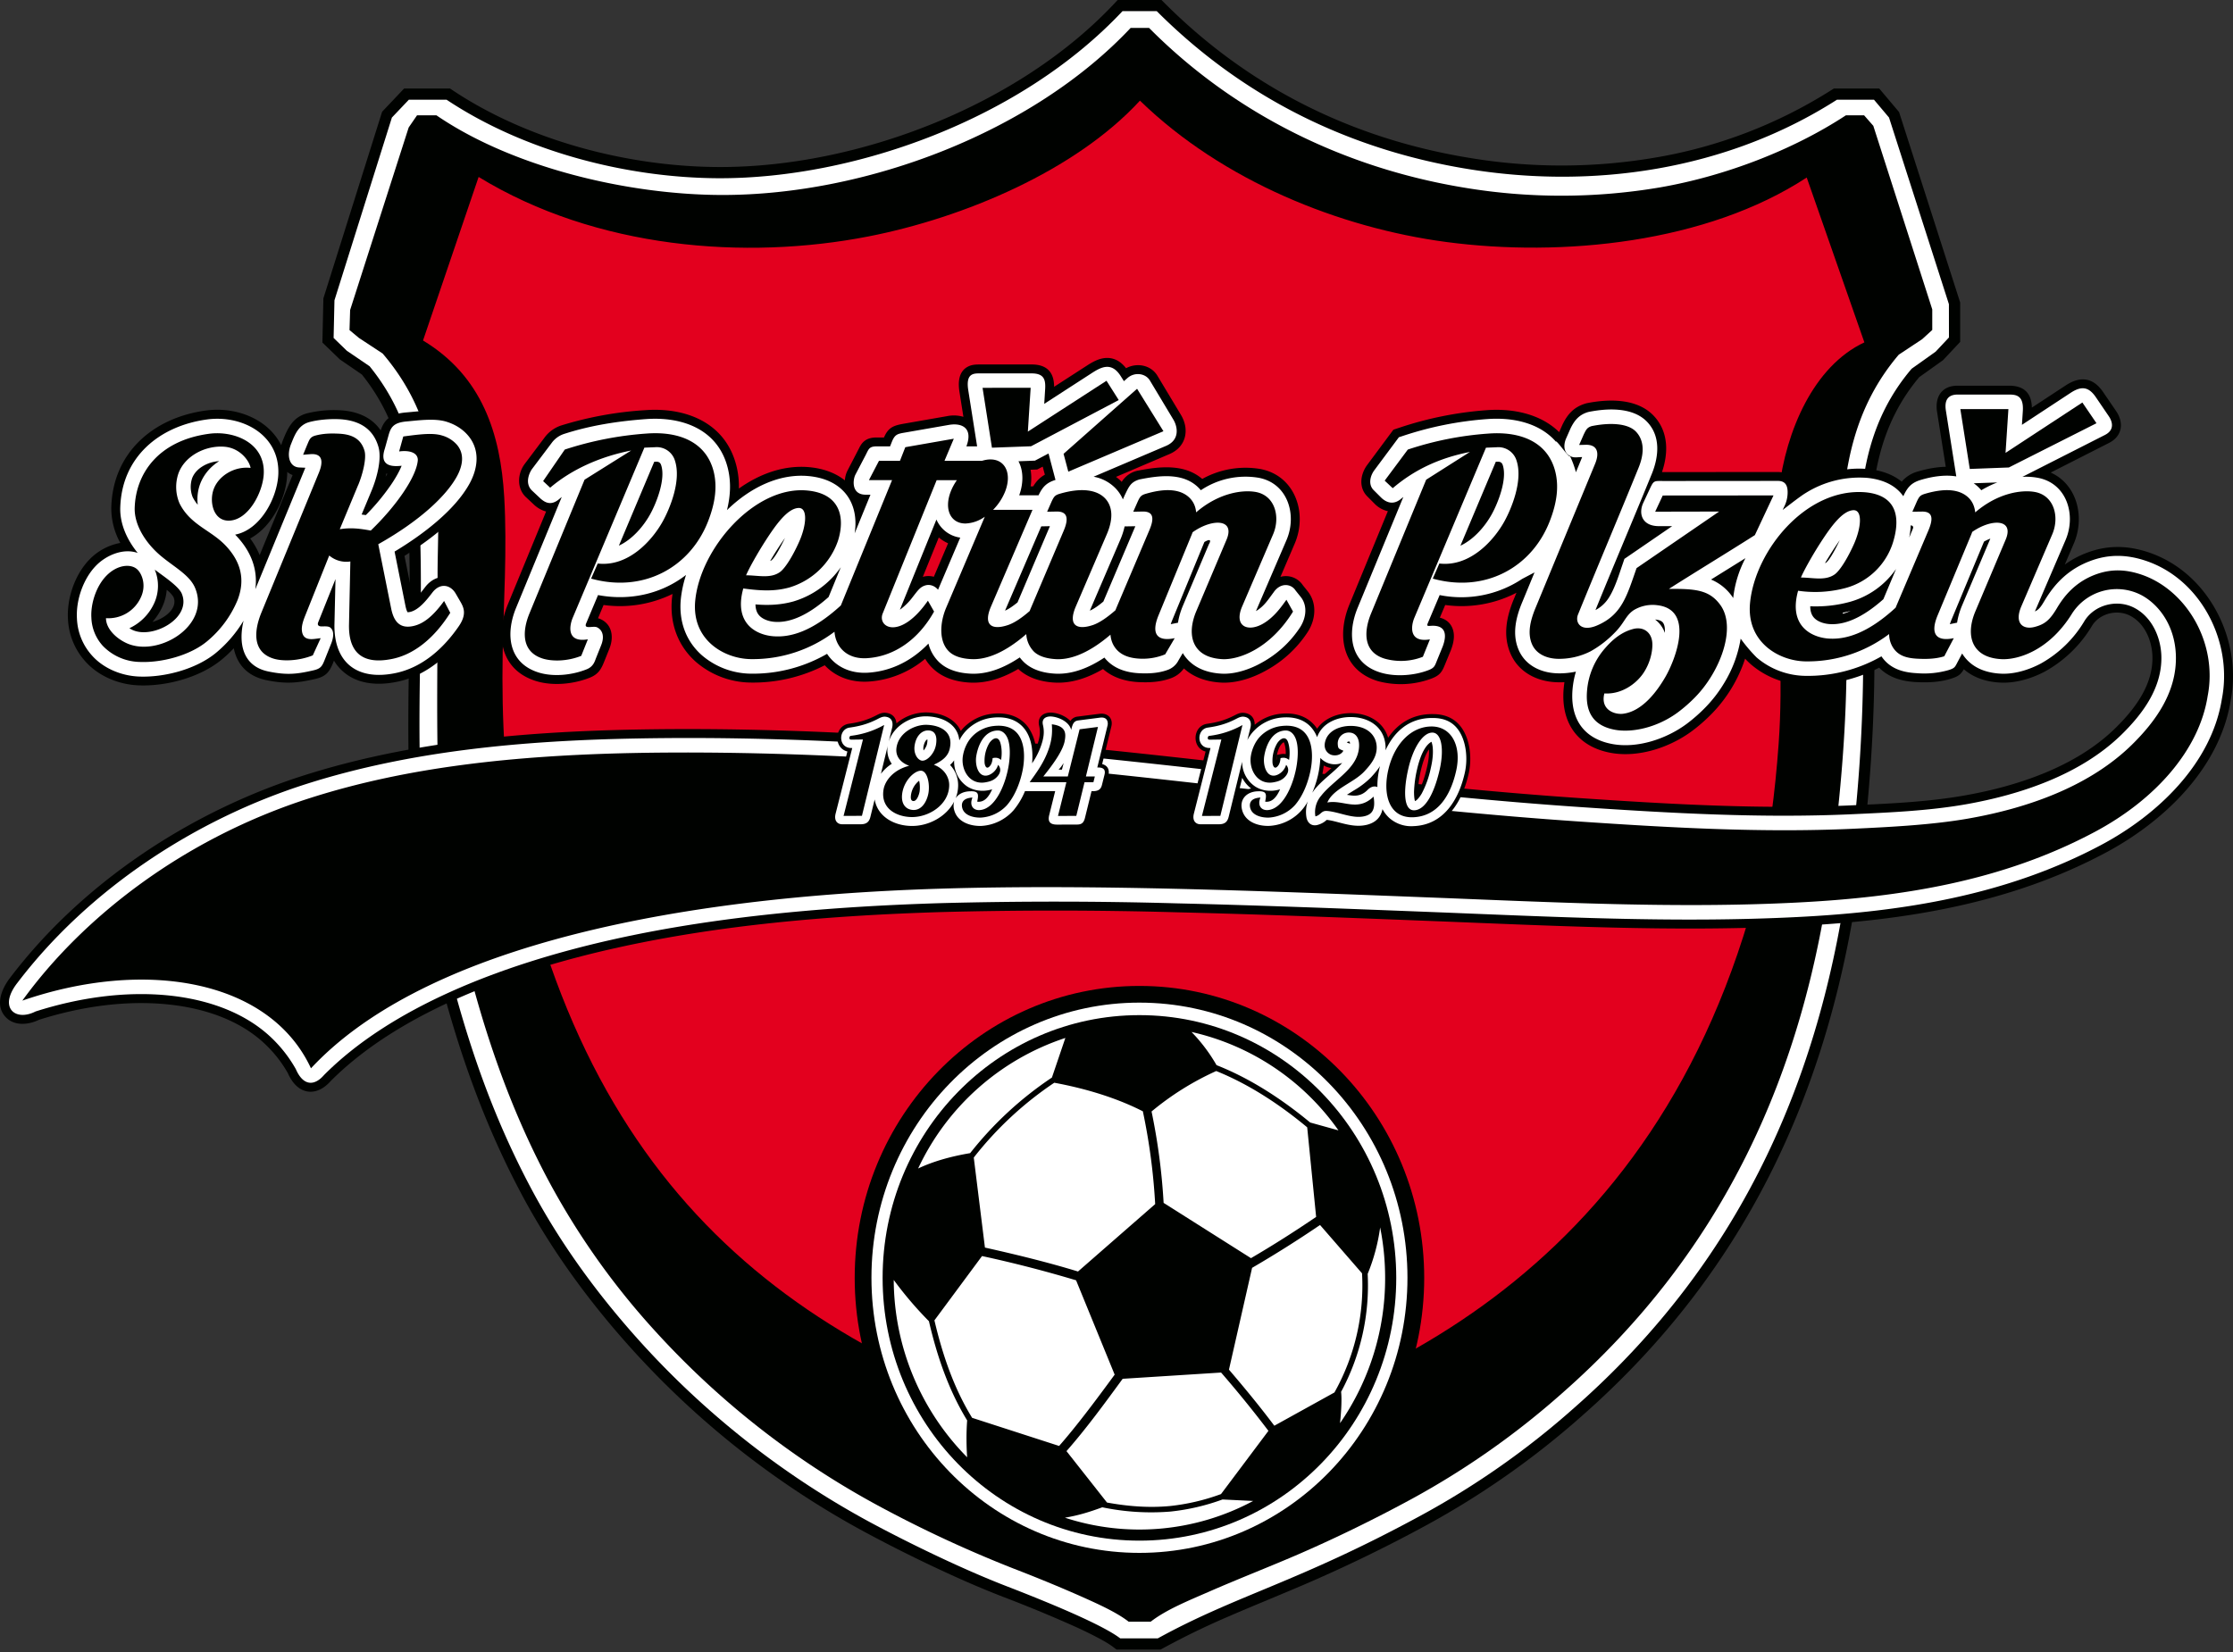
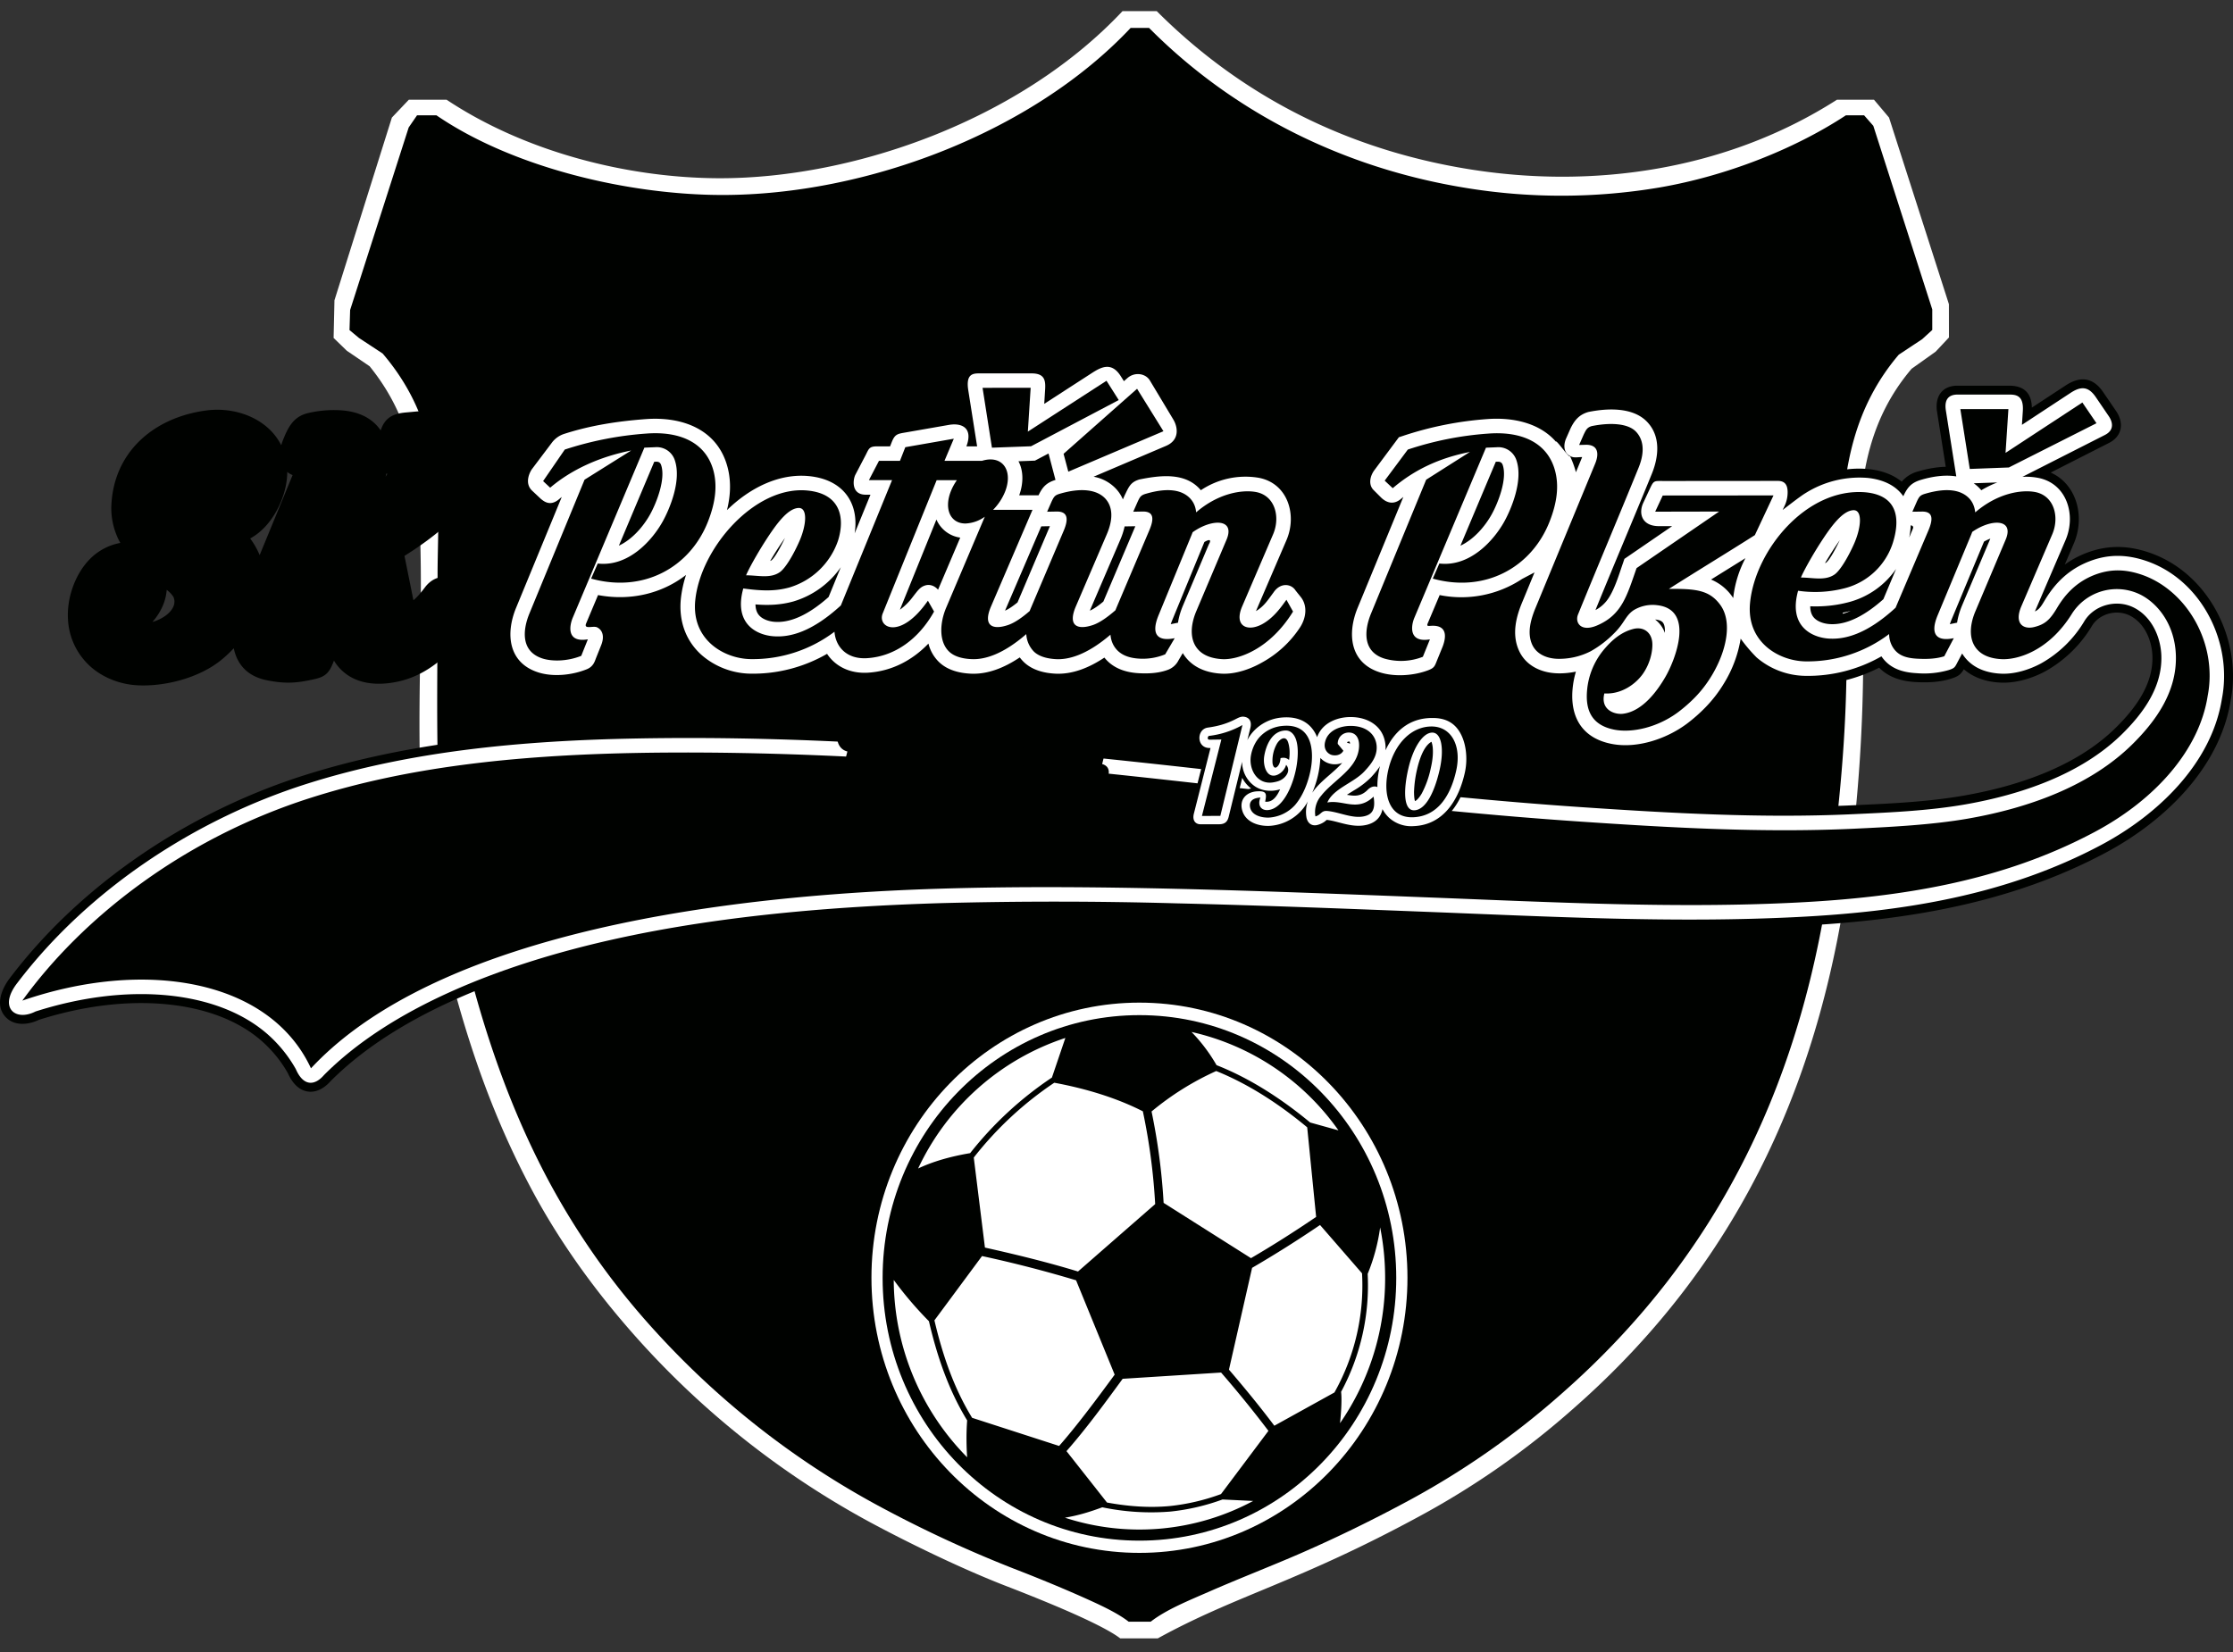
<svg xmlns="http://www.w3.org/2000/svg" width="500" height="370" fill="none">
  <rect width="100%" height="100%" fill="#333333" stroke="none" />
-   <path fill="#000200" fill-rule="evenodd" d="M429.76 84.45c-8.65 10.3-10.68 22.08-11 35.12-.12 4.88.08 9.74.36 14.6.24 4.07.57 8.2.59 12.28.05 16-1.09 32.03-3.15 47.9-6.3 48.57-25.03 89.98-62.41 122.83a188.18 188.18 0 0 1-34.9 24.5 330.1 330.1 0 0 1-25.43 12.44c-6.43 2.8-12.95 5.4-19.38 8.2a170.76 170.76 0 0 0-14 6.83l-.56.3H250l-.67-.51c-1-.77-2.21-1.45-3.32-2.04a93.38 93.38 0 0 0-5.52-2.69 304.39 304.39 0 0 0-15.99-6.6 220 220 0 0 1-12.43-5.3 322.9 322.9 0 0 1-18.54-9.24A195.68 195.68 0 0 1 142 302.73c-9.77-10.74-18.45-22.53-25.27-35.37-8.97-16.86-14.92-34.42-19.42-52.94a203.14 203.14 0 0 1-5.77-42.25c-.49-19.84.89-39.71-.3-59.53-.66-10.87-3.34-20.17-10.2-28.75L76.1 80.5l-3.91-3.78.22-9.89 13.15-41.8 4.93-5.21h10.27l.63.42c17.04 11.34 39.5 17.15 59.84 17.17 31 .02 66.87-13.8 88.3-36.63l.74-.79h9.8l.73.73c18.86 18.88 42.03 30.37 68.29 34.65a125.16 125.16 0 0 0 41.58-.08A106.79 106.79 0 0 0 410 20.22l.62-.39h10.17l4.44 5.27 13.68 42.65v8.82l-3.82 4.08-5.32 3.8Z" clip-rule="evenodd" />
  <path fill="#fff" fill-rule="evenodd" d="M91.55 22.33h8.44c17.6 11.71 40.6 17.57 61.23 17.59 30.14.01 67.28-13.09 90.12-37.42h7.68c21.67 21.68 46.64 31.6 69.65 35.35 27.77 4.54 57.78.4 82.66-15.52h8.28l3.37 4 13.41 41.8.01 7.45-2.98 3.18-5.38 3.83c-9.44 11.1-11.47 23.78-11.79 36.92-.25 10.46.93 20.05.95 26.95a360.11 360.11 0 0 1-3.12 47.57c-5.87 45.2-22.92 87.29-61.58 121.27a182.96 182.96 0 0 1-34.46 24.19c-27.58 14.98-41 17.67-58.8 27.46h-8.4c-3.4-2.62-12.96-6.85-25.44-11.68-10.25-3.96-22.43-9.94-30.7-14.4a193.37 193.37 0 0 1-50.85-39.82c-9.33-10.26-18.02-21.88-24.92-34.86-7.77-14.63-13.97-30.87-19.19-52.36a204.33 204.33 0 0 1-5.7-41.73c-.5-20.38.9-39.65-.3-59.6-.7-11.46-3.58-21.33-10.98-30.47l-5.1-3.47-2.96-2.87.19-8.43 12.86-40.93 3.8-4Z" clip-rule="evenodd" />
  <path fill="#000200" fill-rule="evenodd" d="m93.38 25.83-1.87 2.72L78.4 69.43l-.14 4.5 2.1 1.75 5.32 3.5c8.4 9.84 11.56 20.53 12.3 33.06.34 5.6-.02 11.2 0 16.8.08 14.32-.28 28.64.07 42.96.34 13.55 2.64 27.66 5.83 40.83 4.37 17.96 10.13 35.01 18.82 51.37a166.69 166.69 0 0 0 24.06 33.99 188.91 188.91 0 0 0 49.72 38.95 276.07 276.07 0 0 0 30.46 14.17c5.5 2.12 11.73 4.68 17.09 7.12 2.78 1.26 6.41 2.98 8.69 4.78h4.94c3.49-2.71 8.51-4.73 13.13-6.75 6.43-2.82 13.9-5.72 20.34-8.52 8.5-3.71 16.75-7.76 24.9-12.18a181.52 181.52 0 0 0 33.67-23.65c36.14-31.75 54.33-71.7 60.43-118.62 2.02-15.58 3.4-31.3 3.34-47.01-.02-3.95-.84-7.97-1.08-11.91-.3-5.06-.18-10.1-.05-15.17.36-14.83 2.93-28.34 12.82-39.96l5.25-3.48 2.25-2.06v-4.6l-13.2-41.12-2.06-2.35h-4.08c-11.81 7.76-27.05 13.6-41.5 16.12a131.92 131.92 0 0 1-43.82.1c-27.07-4.43-51.72-16.66-70.71-35.8h-4.12c-21.99 23.4-59.18 37.44-91.44 37.42-21.26-.02-47.05-6.23-64-17.84h-4.34Z" clip-rule="evenodd" />
-   <path fill="#E3001E" fill-rule="evenodd" d="M107.17 39.63c26.3 16.09 59.7 18.71 87.3 13.32 21.47-4.2 46.42-14.78 60.78-30.41 18.55 18.04 44.8 28.49 68.52 31.65 26.05 3.47 58.35.24 80.78-14.43l12.91 36.92c-11.37 5.33-17.57 19.82-19.15 33.2-.51 4.28-.08 8.64-.1 13.05-.07 14.42 1.1 29.36.05 43.7-.77 10.69-2.16 21.93-4.42 30.87-22.75 89.64-89.77 116.25-137.75 127.32-70.12-17.82-121.58-50.4-140.11-134.57-3.02-13.69-3.66-29.78-3.43-43.65.2-11.52 1.03-23.7.35-35.31-.83-14.14-4.94-27.04-18.18-35.03l12.45-36.63Z" clip-rule="evenodd" />
  <path fill="#000200" fill-rule="evenodd" d="M255.14 220.82c35.21 0 63.76 29.28 63.76 65.4 0 36.1-28.55 65.39-63.76 65.39-35.22 0-63.76-29.28-63.76-65.4 0-36.11 28.54-65.39 63.76-65.39Z" clip-rule="evenodd" />
  <path fill="#fff" fill-rule="evenodd" d="M255.13 224.56c33.15 0 60.02 27.6 60.02 61.63 0 34.02-26.87 61.61-60.01 61.61-33.15 0-60.01-27.59-60.01-61.62s26.86-61.62 60-61.62Z" clip-rule="evenodd" />
  <path fill="#000200" fill-rule="evenodd" d="M255.14 227.36c31.76 0 57.5 26.35 57.5 58.85s-25.74 58.85-57.5 58.85c-31.77 0-57.51-26.35-57.51-58.85s25.74-58.85 57.5-58.85Z" clip-rule="evenodd" />
  <path fill="#fff" fill-rule="evenodd" d="m258.66 269.68-17.28 15.1c-6.83-2.09-13.87-3.8-20.84-5.36l-2.5-20.16a77.9 77.9 0 0 1 18.03-16.76c6.81 1.26 13.78 3.31 19.83 6.4a136.35 136.35 0 0 1 2.76 20.78Zm8.14-38.55a54.96 54.96 0 0 1 32.9 22.04l-6.33-1.76c-6.28-5.2-13.36-9.85-20.97-12.85a37.3 37.3 0 0 0-5.6-7.43Zm42.23 43.75a57.97 57.97 0 0 1 1.12 11.33 57.01 57.01 0 0 1-10.1 32.54c.32-3.01.41-5.63.24-7.02a50.23 50.23 0 0 0 5.95-26.42 42.47 42.47 0 0 0 2.8-10.44Zm-28.43 61.29a53.82 53.82 0 0 1-42.15 3.75c3.1-.52 5.56-1.3 8.37-2.33a53.47 53.47 0 0 0 15.22.96 48.54 48.54 0 0 0 11.7-2.71l6.86.33Zm-64.04-9.78a56.85 56.85 0 0 1-16.44-39.72 81.82 81.82 0 0 0 7.88 9.24c1.81 7.8 4.38 15.38 8.56 22.22-.2 2.64-.19 5.52 0 8.26Zm-10.98-64.68a55.59 55.59 0 0 1 32.97-29.24l-3.01 8.87a79.45 79.45 0 0 0-18.31 16.93c-4.68.79-8.54 1.96-11.65 3.44Zm74.53 20.08c4.96-2.9 9.85-6.01 14.59-9.24l-2-20.06c-6.1-5.08-12.98-9.63-20.37-12.61a63.25 63.25 0 0 0-14.48 9.06 138.8 138.8 0 0 1 2.7 20.47l19.56 12.38Zm15.47-7.43a256.95 256.95 0 0 1-15.22 9.6l-5.18 22.8c3.5 4.09 6.94 8.27 10.16 12.56l13.46-7.45a49.02 49.02 0 0 0 6.18-26.68l-9.4-10.82Zm-47.72 62.16c4.64.85 9.36 1.23 14.07.79a47.37 47.37 0 0 0 11.47-2.68l10.62-14.16a255.48 255.48 0 0 0-10.6-13.06l-22.04 1.4c-4 5.47-8.1 11.1-12.58 16.2l9.06 11.5Zm-38.63-40.8c1.8 7.66 4.32 15.12 8.44 21.83l19.48 6.3c2.02-2.3 3.94-4.7 5.8-7.1 2.26-2.92 4.46-5.9 6.64-8.87l-8.64-21.13a275.94 275.94 0 0 0-21.06-5.43l-10.66 14.4Z" clip-rule="evenodd" />
  <path fill="#000200" fill-rule="evenodd" d="m135.15 135.5-1.25 2.98c.21.04.43.11.64.22 2.6 1.24 2.91 4.1 1.92 6.56l-1.18 2.94c-.68 1.71-1.34 2.82-3.17 3.56-3.66 1.47-8.3 1.94-12.1.77-7.95-2.48-9.16-10.21-6.31-17.13l8.58-20.84a6.12 6.12 0 0 1-2.42-1.27l-.06-.04-2.08-1.95-.02-.01c-2.03-2-1.82-5.25-.18-7.42l4.58-6.09a7.63 7.63 0 0 1 3.5-2.47 80.06 80.06 0 0 1 18.82-3.44c9.3-.7 18.2 2.88 20.53 12.7.38 1.62.54 3.23.5 4.85 4.63-3.29 10.09-5.32 15.83-4.78 3.24.31 5.9 1.36 7.9 2.95a5.7 5.7 0 0 1 .58-2.18l2.28-4.4c.42-.79.71-1.55 1.42-2.15.84-.72 1.86-.88 2.93-.88h1.55c.97-2.28 2.17-2.69 4.53-3.1l9.62-1.68a7.54 7.54 0 0 1 3.63.16l-.89-5.64c-.32-2.08-.21-4.52 1.91-5.61.94-.48 1.84-.48 2.85-.48H231c3.54 0 5.03 1.88 5.03 5l7.15-4.62.53-.34c1.3-.81 2.7-1.52 4.26-1.5 1.78.02 3.14.97 4.17 2.3 2.4-1.3 5.56-.75 7.04 1.71l5.25 8.74c1.98 3.3 1.17 7.18-2.55 8.77l-11.99 5.12c.45.33.88.7 1.28 1.11a5.48 5.48 0 0 1 3.4-2.46l.1-.03.09-.01c4.92-.98 10.48-1.56 14.44 1.85a19.94 19.94 0 0 1 12.93-2.24c7.85 1.42 10.7 9.89 7.78 16.71l-3.2 7.46a4.54 4.54 0 0 1 5.02 1.88l1.05 1.31c2.19 2.7 1.83 6.4.02 9.18a25.95 25.95 0 0 1-9.18 8.53c-3 1.7-6.7 2.96-10.18 2.78-2.94-.16-5.84-1-8.1-2.95l-.25-.22a6.1 6.1 0 0 1-3.1 2.26c-2.27.8-4.68.92-7.07.8-3.02-.16-5.82-1.05-7.94-2.93-3.34 1.97-6.99 3.23-10.78 3.04-2.98-.16-5.97-.97-8.2-3.05-3.35 1.98-7 3.24-10.8 3.05-3-.16-6.03-.99-8.27-3.12-.71-.67-1.3-1.41-1.77-2.21a21.87 21.87 0 0 1-12.65 5.1c-3.72.24-7.32-.94-9.84-3.65a35.1 35.1 0 0 1-16.75 3.87 19.08 19.08 0 0 1-12.1-4.63c-4.13-3.66-5.88-8.75-5.36-14.2l.12-1.01a26.76 26.76 0 0 1-15.42 2.47Zm98.33-30.99-1.22.64-1.5.06c.22 1.23.2 2.5.01 3.73h.57c.7-1.15 1.5-2 2.62-2.62l-.48-1.8Zm-23.27 15.86-3.58 8.83a4.5 4.5 0 0 1 2.47-.02l3.19-7.5a8.62 8.62 0 0 1-2.08-1.3Z" clip-rule="evenodd" />
  <path fill="#fff" fill-rule="evenodd" d="m146.49 103.43-7.91 18.78c2.98-1.38 5.48-4.3 6.97-6.97 1.5-2.7 3.53-7.97 2.49-11.07-.2-.6-.57-.79-1.18-.76l-.37.02Zm122.39 6.37a17.96 17.96 0 0 1 12.9-2.8c6.58 1.19 8.7 8.32 6.29 13.95l-6.84 15.91.05-.02c1.79-1.08 2.64-2.49 3.86-4.12 1.55-2.33 4-2 4.96-.46l1.12 1.4c1.61 1.97 1.25 4.72-.1 6.82a24.01 24.01 0 0 1-8.5 7.88c-2.64 1.51-6 2.68-9.08 2.52-2.48-.13-4.98-.81-6.9-2.47a8.6 8.6 0 0 1-1.8-2.14l-.93 1.58a4.4 4.4 0 0 1-2.6 2.24c-2 .7-4.18.8-6.29.69-3.07-.16-5.88-1.16-7.73-3.5-3.38 2.25-7.14 3.8-11 3.6-2.5-.13-5.12-.78-7-2.56-.35-.34-.67-.7-.95-1.08-3.4 2.28-7.16 3.84-11.03 3.64-2.52-.13-5.14-.78-7.01-2.56a8.68 8.68 0 0 1-2.41-4.18c-3.55 3.7-8.15 6.18-13.5 6.52-4.16.26-7.39-1.48-9.2-4.22a33.19 33.19 0 0 1-17.24 4.44 17.1 17.1 0 0 1-10.81-4.14c-3.64-3.23-5.15-7.7-4.7-12.5.18-1.79.57-3.63 1.17-5.47-5.4 4.18-12.42 5.87-19.7 4.51l-2.66 6.33c-.61 1.46 1.58.48 2.43.89 1.28.61 1.7 2.1.93 4.01l-1.18 2.95c-.25.63-.55 1.84-2.06 2.44-3.22 1.3-7.41 1.76-10.77.72-6.84-2.14-7.41-8.72-5.05-14.46l10.24-24.86-.49.41c-2.02 1.78-3.42.65-4.19.03l-2-1.88c-1.8-1.76-.36-4.3 0-4.79l4.59-6.09a5.61 5.61 0 0 1 2.53-1.77c6-1.94 12.06-2.87 18.34-3.34 8.32-.63 16.34 2.35 18.44 11.16.73 3.1.52 6.2-.23 9.22 5.13-5 11.65-8.25 18.3-7.62 7.78.74 11.34 6.08 10.29 12.83l3.54-8.66h-1.05c-3.31 0-2.88-3.4-2.33-4.47l2.3-4.4c.72-1.4.77-1.96 2.56-1.96h2.91l.4-1.01c.7-1.75 1.32-1.8 3.12-2.11l9.62-1.68c3.04-.53 5.47.75 3.95 4.8h2.4l-1.98-12.56c-.62-3.93 1.29-3.78 2.78-3.78H231c2.84 0 3.15 1.48 3.02 3.57l-.2 3.25 10.45-6.76c2.14-1.39 4.54-2.82 6.67.54l.72 1.14.77-.68c1.65-1.46 4.09-1.06 5.04.52l5.25 8.75c.95 1.57 1.55 4.54-1.62 5.9l-16.23 6.91a9.06 9.06 0 0 1 4.9 2.58 8.08 8.08 0 0 1 1.66 2.5l.43-.97.03-.06c.89-1.82 1.27-2.85 3.26-3.44 4.56-.91 10.31-1.7 13.74 2.42Zm-21.82 24.93 7.16-16.87-2.4.04a16.7 16.7 0 0 1-1 3.05l-6.79 15.82c.91-.39 1.96-1.14 3.03-2.04Zm16.71 4.74c.2-1.33.6-2.64 1.13-3.88l5.79-13.7c.48-.8.42-1.33-1.01-.5l-7.26 17.66c-.06.17-.18.45-.27.74.09 0 .17-.03.23-.04l1.39-.28Zm-27.43-31.98-1.56-5.92-3.04 1.6-3.69.14c1.22 2.3 1.06 5.16.16 7.63h4.33l.03-.06.03-.06c.87-1.8 1.78-2.73 3.74-3.33Zm-8.5 27.43.03-.07 7.22-17-1.94.04-8.11 18.88c.84-.36 1.81-1.04 2.8-1.85Zm-17.8-2.83 4.97-11.68a6.82 6.82 0 0 1-5.33-4.05l-8.18 20.2a13.43 13.43 0 0 0 2.85-2.82c1.18-1.52 1.69-2.28 2.83-2.62 1.1-.33 2.17.14 2.87.97Zm-24.5 1.61 2.73-6.66a19.8 19.8 0 0 1-10.63 7.67c-2.9.8-5.64.89-8.48.66.02.92.24 1.82.85 2.48.82.9 2.22 1.33 3.4 1.42 4.26.34 8.6-2.42 12.14-5.57Zm-13.1-8.06c.13-.04.22-.09.31-.15.9-.74 2.32-3.53 3.02-5.01a77.14 77.14 0 0 0-3.32 5.16Z" clip-rule="evenodd" />
  <path fill="#000200" fill-rule="evenodd" d="m144.28 100.27-16.03 38.07c-.76 1.81-1.44 5.66 3.38 4.85l-1.48 3.7c-3.25 1.3-6.6 1.23-8.59.62-5.03-1.57-4.52-6.45-3.01-10.12l12.34-29.95 10.44-6.54c-6.86 1.35-13.24 4.16-18.14 8.33l-1.58-1.48 4.85-7.06a75.78 75.78 0 0 1 18.35-3.59c7.53-.56 13.46 2.08 15.03 8.67.7 3 .46 6.54-1.32 11.06-4.06 10.32-14.5 16-26.16 12.76l1.48-3.38c6.88.8 12.2-5.19 14.54-9.4 1.6-2.87 4.23-9.19 2.74-13.67a4.25 4.25 0 0 0-4.41-2.98l-2.43.1Zm112.3 10.32c5.04-1.48 8.11-.81 9.87 1 .8.84 1.27 1.88 1.38 3.16 4.98-4.3 10.29-5.11 13.36-4.56 4.34.79 5.53 5.62 3.88 9.47l-6.93 16.15c-1.97 4.59 1.4 5.85 4.8 3.8 2.5-1.49 4.11-3.92 5.11-5.28l1.48 2.64c-5.2 8.44-12.26 10.84-15.83 10.66-2.2-.12-3.84-.73-4.94-1.68-2.42-2.1-2.34-5.66-.88-9.1l6.76-15.98c2-4.74-3.26-4.75-7.59-1.67l-.18.46-7.46 18.15c-1.82 4.44-.05 5.88 3.62 5.12l-2.13 3.62a13.2 13.2 0 0 1-5.72.97c-2.7-.14-4.74-1.01-5.86-3.04-.4-.73-.6-1.52-.67-2.33-5.36 4.59-9.42 5.62-12.19 5.48-2.2-.12-3.89-.68-4.94-1.68a6.05 6.05 0 0 1-1.72-3.93c-5.42 4.7-9.53 5.76-12.33 5.6-2.2-.1-3.89-.67-4.94-1.67-2.32-2.2-2.13-6.4-.67-9.84l8.65-20.38a7.95 7.95 0 0 1-4.33 1.52c-3.36 0-4.83-3.22-3.29-7.18.35-.89.82-1.74 1.37-2.53h-4.53l-12.08 29.85c-1.27 3.15 3.9 6.08 10.12-2.85l1.38 2.43c-3.45 6.19-8.84 10.05-14.98 10.44-4.54.29-7.05-2.5-7.32-5.92a30.34 30.34 0 0 1-18.84 6.13c-5.98-.13-13.17-4.36-12.34-13.08 1.13-11.73 13.32-25.8 25.1-24.68 7.7.73 8.39 6.44 6.87 11.24a16.52 16.52 0 0 1-10.87 10.47c-3.33.92-6.4.76-10.34.23-2.22 8 3.1 10.42 6.71 10.7 3.82.31 8.74-1.04 15.14-6.9l11.46-28.06h-5.18l2.25-4.32h4.7l1.2-3.06 10.86-1.9-2.09 4.96h8.37c.65-.2 1.3-.32 1.92-.32 3.36 0 4.83 3.21 3.3 7.17a12.34 12.34 0 0 1-2.71 4.12h8.83l-9.28 21.62c-1.9 4.4.37 5.35 3.83 4.17 1.49-.51 3.19-1.71 4.82-3.13.1-.25.19-.5.3-.74l7.33-17.27c1.04-2.46 1.02-4.31-1.6-4.27l-2.12.04 1.04-2.37c.5-1.01.7-1.33 1.78-1.65 5.04-1.48 8.37-.81 10.13 1 1.65 1.72 1.97 4.44.41 8.07l-6.93 16.15c-1.89 4.4.37 5.35 3.84 4.17 1.54-.53 3.32-1.81 5.02-3.3l.23-.57 7.33-17.27c1.06-2.46 1.18-4.31-1.45-4.27l-2.12.04 1.05-2.37c.48-1.01.7-1.33 1.78-1.65Zm-1.98-23.51-16.45 14.56 1.06 4 21.3-9.06-5.9-9.5Zm-34.59-.21 2.1 13.4 8.76-.32L250.5 89.6l-2.74-4.32-17.61 11.39.63-9.81H220Zm-52.95 41.98c.54-1.32 2.34-4.6 4.31-7.68 2.4-3.73 4.95-7.26 7.4-7.4 2.12-.13 1.84 3.8.2 7.5-1.45 3.28-3.16 6-4.31 6.84-2.14 1.54-4.89.74-7.6.74ZM86.34 106.78l.4-.65a5.18 5.18 0 0 1-.23-.08l-.17.73Zm-59.4 14.82a16.04 16.04 0 0 1-2.02-8c.36-12.27 9.43-20.05 21.13-21.65 6.91-.95 14.02 1.95 16.92 7.77.1-.36.22-.71.35-1.05 1.11-2.76 2.24-5.25 5.44-6.1a25 25 0 0 1 7.03-.7c4 .14 7.4 1.51 9.45 4.53.9-2.71 2.56-3.75 5.64-4.02 3.1-.26 6.6-.78 9.62.14 2.15.65 4.1 1.79 5.61 3.46 3.48 3.87 3.16 8.91.79 13.25-3.37 6.14-10.27 11.5-16.33 15.27l2 9.94c1.03-.83 2.07-2.22 2.63-2.95 2.42-3.18 6.54-3.04 8.56.44l1.1 1.89c1.54 2.74 1.31 4.94-.49 7.56-3.7 5.4-8.9 9.98-15.47 11.32-4.07.84-8.58.65-11.9-2.14-.91-.76-1.64-1.64-2.22-2.6l-.2.5c-.85 2.13-1.67 3.07-3.97 3.6-4.11.95-6.65 1.14-10.84.3-4.52-.9-6.73-3.73-7.42-7.17-.88.94-1.82 1.82-2.78 2.6-4.86 3.98-12.48 6-18.7 5.7-4.36-.2-8.82-2.06-11.75-5.34a15.16 15.16 0 0 1-3.9-9.5c-.28-4.68 1.58-10.06 4.89-13.42a12.84 12.84 0 0 1 6.83-3.63Zm37.38-15.9-.01.58c-.22 5.27-3.37 11.66-8.29 14.32a17.5 17.5 0 0 1 2.12 3.73l7.38-17.93c-.43-.16-.84-.4-1.2-.7Zm-30.2 33.6c2.88-.8 5.77-3.13 4.72-5.6a6.1 6.1 0 0 0-1.51-1.59 11.42 11.42 0 0 1-1.05 3.94 13.67 13.67 0 0 1-2.15 3.25Z" clip-rule="evenodd" />
-   <path fill="#fff" fill-rule="evenodd" d="M49.08 103.28c-2.45.14-5.19 1.52-6.06 3.83a6.21 6.21 0 0 0 .1 4.18 8.4 8.4 0 0 0 1.16 1.76c-.2-1.61 0-3.3.59-4.8.83-2.1 2.35-3.8 4.21-4.97Zm31.89 11.96.95.12a50 50 0 0 0 5.63-6.78c.7-1.02 1.79-2.76 2.38-4.27l-.15.02c-2.37.25-4.85-.14-3.6-3.88L87 97.5c.49-1.74 1.05-2.85 4.06-3.11 2.48-.21 6.2-.76 8.87.05 1.8.55 3.44 1.5 4.7 2.9 2.9 3.22 2.47 7.38.52 10.95-3.33 6.07-10.61 11.53-16.8 15.25l2.42 12.08c.06.31.26 1.2.5 1.5.16.01.42-.04.54-.06 2.02-.44 3.83-2.82 5-4.34 1.7-2.24 4.05-1.8 5.23.23l1.08 1.86c.69 1.23 1.47 2.75-.39 5.45-3.41 4.97-8.19 9.27-14.22 10.5-8.48 1.74-13.8-2.3-13.62-11l.23-10.06-3.86 9.65c-.35.87.42.95.73.95.58 0 1.53-.1 1.96.25 1.02.82.65 2.47.22 3.56l-1.45 3.63c-.61 1.55-.94 2.02-2.55 2.4-3.75.86-5.93 1.09-10 .27-5.91-1.18-6.82-6.4-5.63-11.4a28.2 28.2 0 0 1-6.23 7.25c-4.47 3.66-11.61 5.53-17.34 5.26-3.82-.19-7.78-1.8-10.36-4.69a13.12 13.12 0 0 1-3.38-8.28c-.25-4.11 1.4-8.94 4.31-11.9 2.34-2.37 6.15-3.93 9.3-2.8-2.35-2.89-4.02-6.45-3.91-10.17.33-11.24 8.63-18.25 19.4-19.73 7.87-1.08 16.35 3.4 15.99 12.26-.22 5.3-4 12.45-9.66 13.53l.11.12c3.42 3.54 5.01 7.65 4.4 12.12l11.2-27.22-1.34-.06c-2.21-.08-2.93-2.59-1.85-5.27.77-1.9 1.59-4.24 4.1-4.9 1.96-.52 4.4-.72 6.44-.65 4.25.15 7.76 1.8 9.02 6.21.8 2.8-.43 7.15-1.53 9.78l-2.24 5.38Zm-46.32 12.34a9.4 9.4 0 0 1-.17 7.62 11.4 11.4 0 0 1-5.5 5.5c.21.14.4.25.56.33 4.47 2.25 13.5-2.53 11.15-8.1-.7-1.66-4.3-4.02-6.04-5.35Z" clip-rule="evenodd" />
  <path fill="#000200" fill-rule="evenodd" d="m80.21 108.6-4.13 9.93c2.49-.4 4.45-.15 6.94.3 5.61-5.4 10.13-11.86 10.52-15.62.16-1.47-1.25-2.48-4.17-2.1l.93-3.35c3.72-.5 6.58-.86 8.68-.22a7.01 7.01 0 0 1 3.23 1.96c1.94 2.15 1.35 4.91.09 7.21-2.33 4.26-8.13 9.85-17.6 15.18l2.88 14.36c.53 2.65 1.73 4.66 4.92 3.97 2-.43 4.18-1.8 6.94-5.62l1.38 2.65c-3.71 5.9-8.28 9.36-12.97 10.32-7.1 1.46-9.84-1.85-9.7-7.75l.3-14.07a5.9 5.9 0 0 1-4.73-1.33l-5.48 13.71c-.31.8-.73 1.99-.65 3 .21 2.8 2.82 1.89 4.21 1.81l-1.76 3.84c-3.25 1.3-6.82 1.35-8.8.73-5.03-1.57-4.21-6.66-2.7-10.33l12.87-31.32c.96-2.35.92-4.36-1.92-4.14l-1.62.13.86-2.1c.53-1.19.63-1.86 1.9-2.2 1.72-.45 3.28-.5 4.97-.43 2.48.09 5.11.68 6.02 3.85.49 1.71-.43 5.29-1.4 7.63ZM56.11 104.8c-3.65-.42-7.09 1.76-8.22 4.64-1.1 2.78-.19 7.16 3.27 7.17 4.41.02 7.74-6.37 7.9-10.54.29-6.94-6.7-9.68-12.3-8.91-11.34 1.55-16.37 8.93-16.6 16.6-.1 3.53 2.08 7.31 5.2 10.17 3.04 2.77 7.02 4.63 8.32 7.74 3.6 8.55-8.56 15.8-15.61 12.25-2.4-1.2-4.34-3.3-4.34-5.47a7.96 7.96 0 0 0 7.8-4.64c1.27-2.68.3-5.22-.75-6.24-1.41-1.37-4.47-1.15-6.93 1.35-2.37 2.4-3.57 6.4-3.39 9.42a9.86 9.86 0 0 0 2.56 6.31 11.8 11.8 0 0 0 8.1 3.6c5.25.25 11.5-1.55 15.13-4.52a23.88 23.88 0 0 0 6.95-9.35c1.78-4.63.71-8.66-2.77-12.28-3.29-3.41-7.85-4.57-10.23-9.36a9.35 9.35 0 0 1-.22-6.78c1.48-3.94 6.14-6.26 10.33-5.9 3.48.3 5.56 3.2 5.8 4.75ZM454.95 91.3l7.58-4.97c3.26-2.14 6.13-1.83 8.39 1.48l2.92 4.28c1.76 2.6 1.4 5.6-1.63 7.13l-13.03 6.62c5.85 2.62 7.75 9.9 5.17 15.9l-2.02 4.72a20.9 20.9 0 0 1 4.8-2.6c4.65-1.8 9.17-1.74 13.88-.18 13.43 4.44 21.1 19.57 18.48 33.16-2.43 15.23-14.96 27.19-28.04 34.16-21.38 11.39-44.8 15.16-68.73 16.38-27.63 1.42-55.3-.06-82.92-1.13-18.82-.73-37.65-1.48-56.48-1.93a970.18 970.18 0 0 0-52.68-.04c-24.37.75-49.27 2.78-73.08 8.12-21.58 4.83-47.6 13.76-63.53 29.74-1.2 1.36-2.85 2.48-4.74 2.37-2.41-.16-3.95-2.14-4.85-4.19a27.75 27.75 0 0 0-4.3-5.7c-5.78-5.98-14.13-8.76-22.24-9.63-9.72-1.05-19.9.47-29.18 3.42-2.38 1.15-5.56 1.46-7.5-.67-2.42-2.64-.8-6.4 1.08-8.8 16.19-21.3 40.43-37.23 65.8-45.29 23.74-7.54 49-9.75 73.78-10.24 21.34-.41 42.7.29 64 1.75 11.49.79 23.02.93 34.48 2.05 37.9 3.72 75.64 8.99 113.64 11.56 20.17 1.36 40.42 2.53 60.63 1.6 8.36-.38 16.84-.74 25.1-2.18 11.96-2.09 25.1-6.44 33.93-15.11 4.35-4.27 8.48-9.68 8.3-16.08-.1-3.56-1.75-7.47-5.08-9.14-2.86-1.43-6.72-.48-8.43 2.27a28.14 28.14 0 0 1-10.51 10.24c-3 1.6-6.63 2.69-10.06 2.51-2.94-.15-5.83-1-8.1-2.95l-.05-.04c-.64 1.1-1.17 1.57-2.76 2.08-2.56.83-5.25.94-7.92.8-3.27-.17-6.16-1.06-8.28-3.23a35.08 35.08 0 0 1-16.68 3.84 19.08 19.08 0 0 1-12.1-4.64c-.44-.39-.85-.8-1.24-1.22a31.68 31.68 0 0 1-7.4 12.27 38.02 38.02 0 0 1-4.43 3.9c-5 3.73-12.1 6.09-18.33 4.91-7.5-1.42-11.09-6.87-10.47-14.31.05-.5.1-1 .18-1.5a18 18 0 0 1-1.99 0c-4.32-.22-8.32-2.31-10.09-6.41-1.79-4.16-.83-8.48.86-12.47l.48-1.16-.24.13a26.75 26.75 0 0 1-15.72 2.62l-1.2 2.84c1.18.3 2.19.97 2.74 2.18.73 1.56.37 3.42-.22 4.97v.02l-1.3 3.16c-.72 1.8-1.16 2.57-3.09 3.31a19.57 19.57 0 0 1-12.07.55c-7.96-2.47-9.16-10.2-6.31-17.13l8.61-20.91a5.92 5.92 0 0 1-2.98-1.68l-1.63-1.64c-1.97-1.97-1.55-4.96-.01-7.04l5.86-7.89 1.57-.52a79.67 79.67 0 0 1 19.3-3.85c6.21-.46 12.24.98 16.25 4.91l.75-1.7.02-.03c1.14-2.35 2.6-3.93 5.17-4.68l.08-.03.09-.02c4.9-1 11.24-1.15 15 2.74 3.38 3.52 3.39 8.33 1.91 12.67h.6l25.37-.01c2.4 0 3.84 1.47 4.12 3.67 4.7-3.08 10.17-4.84 15.92-4.35h.04c3.23.3 5.77 1.32 7.63 2.84a7.2 7.2 0 0 1 3.73-2.31c1.98-.58 4.07-.98 6.13-1.02l-1.94-12.28c-.54-3.4 1.06-5.89 4.6-5.89h11.52c3.44 0 5.04 1.77 5.1 4.92Zm-45.72 46.41c.18.04.36.06.51.07 1.53.12 3.1-.26 4.65-.96-1.7.45-3.42.74-5.16.9Z" clip-rule="evenodd" />
  <path fill="#fff" fill-rule="evenodd" d="m334.93 103.42-7.92 18.8c3-1.4 5.5-4.32 6.98-6.98 1.5-2.7 3.53-7.97 2.5-11.07-.2-.6-.59-.79-1.2-.76l-.36.01Zm22.3 33.23a7.8 7.8 0 0 0 2.46-2.01c1.72-2.14 2.8-5.9 3.7-8.47l.34-1 10.69-7.33h-2.95c-3.8.01-4.65-2.8-3.51-5.23l1.33-2.85c1.05-2.26.95-2.03 3.44-2.03l25.38-.02c1.59 0 2.1.96 2.16 2.26a7.14 7.14 0 0 1-.78 3.55l-.33.7c1.94-1.49 4.11-3.18 5.19-3.82a22.74 22.74 0 0 1 13.62-3.38h.04c3.96.38 6.62 1.9 8.17 4.13l.12-.28.03-.05c.88-1.82 1.79-2.75 3.78-3.34 2.52-.75 5.33-1.2 7.93-.78l-2.33-14.75c-.44-2.8.93-3.58 2.63-3.58h11.52c1.56 0 3.3.19 3.08 3.68l-.2 3.1L463.62 88c2.42-1.6 4.05-1.4 5.65.93l2.91 4.28c.8 1.18 1.4 3.07-.88 4.22l-18.45 9.37c1.13-.06 2.26 0 3.37.2 6.58 1.18 8.7 8.32 6.29 13.95l-6.87 16c1.02-.48 1.47-1.26 2.2-2.48 2.4-4.04 5.56-7.04 10-8.75 4.23-1.64 8.28-1.56 12.54-.15 12.49 4.13 19.6 18.27 17.14 30.91-2.31 14.6-14.5 26.09-27.01 32.75-21.13 11.25-44.25 14.95-67.9 16.15-27.54 1.41-55.2-.07-82.74-1.14-18.83-.73-37.66-1.48-56.5-1.92a970.16 970.16 0 0 0-52.8-.04c-20 .62-47.38 2.31-73.45 8.16-25.49 5.72-49.72 15.41-64.56 30.33-2.14 2.48-4.65 2.54-6.33-1.34a30.12 30.12 0 0 0-4.65-6.21c-6.13-6.33-14.88-9.3-23.47-10.23-10.02-1.08-20.54.48-30.15 3.55-4.58 2.33-8.36-.9-4.08-6.39 15.96-21 39.88-36.68 64.83-44.6 23.5-7.46 48.67-9.66 73.2-10.14 21.25-.42 42.64.28 63.83 1.74 11.47.79 22.97.92 34.42 2.04 37.93 3.73 75.65 9 113.7 11.57 20.23 1.37 40.58 2.53 60.86 1.6 8.38-.38 17.08-.76 25.35-2.2 12.37-2.17 25.84-6.68 35-15.66 4.79-4.7 9.08-10.53 8.89-17.56-.12-4.31-2.19-8.87-6.19-10.87-3.79-1.9-8.77-.62-11.02 3a26.16 26.16 0 0 1-9.76 9.53c-2.67 1.43-5.95 2.44-9 2.28-2.49-.13-4.99-.81-6.9-2.47a8.55 8.55 0 0 1-1.74-2.05l-.94 1.77c-.68 1.3-.69 1.5-2.06 1.94a19.9 19.9 0 0 1-7.2.7c-3.26-.17-6.06-1.1-7.87-3.77a33.2 33.2 0 0 1-17.15 4.37 17.1 17.1 0 0 1-10.81-4.13 34.84 34.84 0 0 1-3.56-4.2 27.52 27.52 0 0 1-3.73 10 29.43 29.43 0 0 1-4.12 5.35 36.07 36.07 0 0 1-4.19 3.7c-4.53 3.38-11.09 5.61-16.76 4.54-6.51-1.23-9.38-5.8-8.85-12.19.12-1.39.37-2.72.76-4.01-1.5.3-3.01.44-4.46.36-3.55-.18-6.9-1.83-8.35-5.21-1.56-3.6-.6-7.45.87-10.9l2.67-6.48-2.77 1.46a24.62 24.62 0 0 1-18.47 3.62l-2.67 6.32c-.34.83.24.54 1.23.55 3.6.05 2.6 3.36 2.13 4.62l-1.28 3.14c-.5 1.25-.58 1.67-1.96 2.2-3.08 1.18-7.36 1.56-10.76.5-6.85-2.13-7.42-8.72-5.06-14.46l10.24-24.85-.49.4c-2.06 1.79-3.83.4-4.54-.31l-1.64-1.64c-1.2-1.21-.8-3.12.18-4.44l5.49-7.38.97-.32a77.22 77.22 0 0 1 18.82-3.75c5.96-.44 11.78.96 15.36 5.05.09-.5 2.98 3.76 3.19 3.28.56 1.21.99 2.4 1.3 3.58l1.4-3.4c-1.18.02-1.78.2-2.52-.14-1.77-.8-1.65-2.7-1.09-4l1.02-2.31c.9-1.83 1.93-3.05 3.95-3.64 4.08-.84 9.92-1.18 13.15 2.17 3.11 3.22 2.65 7.8 1.1 11.64-4.17 10.24-8.48 20.32-12.64 30.56Zm33.6-11.64-7.7 4.79a10.87 10.87 0 0 1 4.96 4.15 24.94 24.94 0 0 1 2.74-8.94Zm-20.23 13.74a6.56 6.56 0 0 1 2.19 3c.04-.86-.03-1.7-.38-2.22-.34-.54-1.11-.7-1.69-.77h-.12Zm76.65-30.7-5.31.19a8.73 8.73 0 0 1 1.7 1.56 23.77 23.77 0 0 1 3.61-1.76Zm-9.03 31.41c.2-1.32.6-2.64 1.12-3.87l6.32-14.95a9.17 9.17 0 0 0-1.41.66l-7.39 17.76-.27.74.23-.05 1.4-.29Zm-16.5-5.27 2.84-6.77a18.63 18.63 0 0 1-10.32 7.37c-2.94.81-5.9 1.12-8.9 1 0 .96.22 1.88.84 2.56.82.9 2.22 1.33 3.4 1.42 4.27.34 8.6-2.42 12.15-5.58Zm5.78-13.8.83-2c.18-.44-.08-.7-.5-.72-.03.88-.14 1.79-.33 2.72Zm-18.87 5.75c.11-.04.22-.1.3-.15.9-.74 2.32-3.53 3.02-5.01a83.32 83.32 0 0 0-3.32 5.17Z" clip-rule="evenodd" />
  <path fill="#000200" fill-rule="evenodd" d="m332.73 100.27-16.03 38.08c-.76 1.81-1.33 5.66 3.48 4.85l-1.58 3.9a13.42 13.42 0 0 1-8.59.41c-5.03-1.56-4.52-6.45-3.01-10.11l12.34-29.96 9.8-6.22c-6.86 1.36-12.4 3.96-17.29 8.12l-1.8-1.69 5.18-6.96a72.97 72.97 0 0 1 18.03-3.58c7.53-.57 13.46 2.07 15.03 8.67.71 3 .46 6.54-1.32 11.05-4.06 10.33-14.5 16-26.15 12.76l1.47-3.38c6.88.8 12.2-5.18 14.54-9.39 1.6-2.88 4.23-9.2 2.74-13.68a4.25 4.25 0 0 0-4.41-2.97l-2.43.1Zm106.22-8.64 2.11 13.4 8.75-.33 19.62-9.91-3.16-4.64-17.2 11.28.64-9.8h-10.76Zm3.33 23.13c4.99-4.3 10.3-5.12 13.36-4.57 4.35.8 5.54 5.63 3.89 9.48l-6.93 16.14c-1.6 3.73.31 5.27 2.92 4.62 2.38-.6 3.5-1.6 5.1-4.3 1.48-2.47 3.88-5.63 8.4-7.38 3.97-1.53 7.35-1.08 10.34-.1 10.24 3.4 17.29 15.42 14.96 27.27-1.85 11.84-11.46 23.06-25.34 30.44-20.69 11.02-43.34 14.6-66.53 15.78-27.14 1.39-55-.08-82.45-1.14-38.37-1.49-75.92-3-109.53-1.96-65.68 2.02-117.24 14.9-140.84 40.23-9.28-19.98-37.26-24.6-64.63-15.16 13.32-18.41 35.84-36.3 64.7-45.46 21.14-6.72 44.75-9.45 72.28-10 19.46-.37 41.42.22 63.54 1.74 11.09.76 22.68.9 34.33 2.04 36.65 3.6 74.73 8.93 113.8 11.57 20.21 1.37 40.84 2.55 61.22 1.62 8.16-.38 17.7-.86 25.76-2.27 14.56-2.54 27.75-7.74 36.71-16.53 5.55-5.45 10.09-11.99 9.87-19.97-.2-6.84-3.94-11.66-7.98-13.69a11.91 11.91 0 0 0-15.24 4.21c-5.2 8.45-12.27 10.45-15.83 10.26-2.2-.11-3.84-.72-4.94-1.67-2.43-2.1-2.35-5.66-.88-9.1l6.75-15.98c2-4.71-3.16-4.76-7.48-1.75-.09.25-.18.5-.29.75l-7.46 17.94c-1.84 4.43-.05 5.88 3.62 5.11l-2.13 4.05c-2.15.7-4.58.62-6.03.55-2.7-.14-4.53-.8-5.65-2.84a5.77 5.77 0 0 1-.67-2.68 30.33 30.33 0 0 1-18.8 6.12c-5.98-.13-13.17-4.37-12.34-13.08 1.12-11.73 12.58-25.9 25.84-24.79 7.7.73 7.64 6.54 6.13 11.34a15.32 15.32 0 0 1-10.45 10.06 26.42 26.42 0 0 1-10.76.65c-2.22 7.99 3.1 10.41 6.7 10.7 3.82.3 8.75-1.04 15.13-6.9l7.33-17.26c1.05-2.47 1.17-4.32-1.45-4.27l-2.12.03 1.04-2.37c.49-1 .7-1.32 1.78-1.64 5.04-1.49 8.12-.82 9.88 1 .77.8 1.24 1.88 1.37 3.16Zm-85.86-19.33c4.2-.85 8.1-.6 9.87 1.22 1.65 1.71 2.11 4.4.63 8.06-4.46 10.98-9.12 21.95-13.58 32.92-.73 1.8.62 4 4.25 2.46 5.56-2.37 6.68-6.6 8.86-12.85l18.49-12.67-14.32.03 1.69-3.62 24.8-.02-4.17 8.89c-6.21 3.95-13.05 8.1-19.26 12.05 6.04-.06 9.06.26 11.48 3.53 3.76 5.06.06 14.94-5.57 20.7a33.53 33.53 0 0 1-3.8 3.35c-4.6 3.44-10.27 4.7-14.23 3.96-5.01-.95-6.58-4.18-6.2-8.72a16.47 16.47 0 0 1 4.21-9.73c2.3-2.62 4.4-3.68 6.18-4.13 2.29-.57 4.2.8 4.24 3.43.03 1.8-.56 4.37-2.09 6.58-1.57 2.26-4.76 4.68-8.66 4.44-.94 3.7 2.33 4.79 4.2 4.55 4.38-.56 7.7-5.18 9.5-8.31 2.24-3.9 6.53-15-1.83-16a8.17 8.17 0 0 0-5.32 1.12c-1.85 1.26-2.04 2.85-4.27 5.07a23.28 23.28 0 0 1-5.36 4.13 15.5 15.5 0 0 1-7.58 1.68c-2.7-.14-4.7-1.32-5.54-3.26-1.12-2.59-.3-5.56.88-8.36l13.24-32.04c1.03-2.47.54-4.33-2.09-4.27l-1.48.04 1.04-2.37c.5-1 .71-1.54 1.79-1.86Zm46.83 33.92c.55-1.32 2.33-4.59 4.31-7.68 2.4-3.73 4.95-7.25 7.4-7.4 2.12-.13 1.83 3.8.2 7.51-1.46 3.28-3.17 6-4.31 6.84-2.14 1.54-4.9.73-7.6.73Z" clip-rule="evenodd" />
  <path fill="#000200" fill-rule="evenodd" d="M212.94 182.06a12 12 0 0 1-8.87 3.8c-3.38-.04-6.43-1.45-8.03-3.91l-.27 1.1c-.38 1.58-1.26 2.43-2.99 2.43l-4.18.02c-1.98 0-2.8-1.7-2.34-3.5l3.48-13.69c-3.16-.78-2.97-5.75.38-6.22 2.06-.28 3.86-.76 5.73-1.69.83-.4 1.52-.86 2.5-.75 1.51.16 2.29 1.13 2.37 2.37a10.24 10.24 0 0 1 7-2.45c3.38.14 6.24 1.58 7.41 4.13l.56-.64a10.6 10.6 0 0 1 6.44-3.19c3.1-.36 6.16.39 8.09 3a9.91 9.91 0 0 1 1.73 4.75c.16-.36.3-.75.43-1.14.43-1.36.62-2.51.3-3.92-.5-2.14 1.17-3.16 3.1-2.93 1.36.16 2.88.8 3.9 1.84a2.2 2.2 0 0 1 1.64-.98l4.9-.62c1.84-.24 3.06 1.05 2.63 2.82l-2.06 8.44c1.13.3 1.75 1.16 1.38 2.62l-.58 2.27c-.35 1.39-1.24 1.96-2.49 2.04l-1.3 5.33c-.38 1.55-1.2 2.16-2.75 2.16l-4.35.02c-2.14 0-3.13-1.18-2.6-3.25l1.06-4.26h-5.07a16.94 16.94 0 0 1-2.48 4 11.3 11.3 0 0 1-7.96 3.8c-2.75.05-5.74-1.03-6.71-3.8Z" clip-rule="evenodd" />
-   <path fill="#fff" fill-rule="evenodd" d="M245.7 171.9c1.4-.06 1.9.49 1.61 1.63l-.57 2.28c-.2.78-.6 1.48-2.33 1.38l-1.47 5.99c-.32 1.32-.96 1.5-1.9 1.5l-4.35.01c-1.75 0-2.08-.84-1.75-2.16l1.33-5.34h-6.76a16.56 16.56 0 0 1-2.57 4.3 10.43 10.43 0 0 1-7.3 3.5c-2.44.04-5.23-.89-5.96-3.48a3.54 3.54 0 0 1-.03-1.99c-1.74 3.39-5.72 5.53-9.57 5.47-4.02-.06-7.6-2.18-8.23-5.94l-.93 3.8c-.2.86-.58 1.75-2.14 1.76h-4.2c-.98.01-1.9-.71-1.47-2.4l3.72-14.68h-.17c-3.01.05-3-4.22-.43-4.57 2.24-.31 4.07-.82 6-1.78.58-.28 1.28-.74 2.02-.66 1.47.16 1.8 1.27 1.5 2.5l-.75 3.1c1.1-3.58 4.98-5.83 8.68-5.68 3.73.16 6.81 1.97 7.12 5.39.4-.8.91-1.53 1.51-2.16a9.72 9.72 0 0 1 5.92-2.93c2.79-.32 5.54.29 7.28 2.65 1.53 2.07 1.83 4.96 1.59 7.57a16.4 16.4 0 0 0 2.1-4.22c.49-1.51.7-2.8.33-4.37-.36-1.55.85-2.03 2.14-1.87 1.47.18 3.72 1.14 4.19 2.98.32-1.49.68-2 1.57-2.12l4.9-.63c1.7-.21 1.82 1.1 1.67 1.75l-2.3 9.42Zm-31.73 6.9c.61-.96 1.78-1.53 3.17-1.57 2.08-.11 2 .7 1.67 2.32 1.62.2 2.6-1.1 3.35-2.77-2.1.65-4.14.31-5.63-.66a6.72 6.72 0 0 1-2.88-5.82 6.7 6.7 0 0 1-.92 1.03 6.5 6.5 0 0 1 1.81 4.52c0 1.06-.2 2.04-.57 2.96Zm-16.72-5.49a9.39 9.39 0 0 1 2.43-2.24 5.24 5.24 0 0 1-.9-4.03l.02-.1-1.55 6.37Zm10.42-7.7c-.54.14-.85 1.28-.9 1.69-.03.19-.03.5.03.78.36-.4.69-1.04.76-1.41.05-.21.13-.72.1-1.06Zm-1.87 9.25a4.99 4.99 0 0 0-1.82 3.21c-.05.44-.13 1.23.46 1.33.85.14 1.34-1.42 1.46-2.04.1-.54.12-1.75-.1-2.5Zm18.36-4.67c.27-1.64.08-3.1-.21-3.95-.51-1.5-1.72-.88-2.45.23a7.78 7.78 0 0 0-1.03 4.47c.1.7.49 1.5 1.23.57.27-.32.5-.87.56-1.71.63-.14 1.21-.16 1.9.4Zm14 .74-.38 1.44h-.75c.43-.4.8-.96 1.12-1.44Z" clip-rule="evenodd" />
  <path fill="#000200" fill-rule="evenodd" d="m245.85 162.81-2.7 11.09h2l-.32 1.3h-1.99l-1.84 7.53-4.1.02 1.88-7.56h-8.22c1.27-1.85 3.27-4.3 4.4-7.84.5-1.61.72-3.09.56-5.13 3.17.4 3.18 2.02 2.9 3.64-.39 2.37-2.94 5.72-4.8 8.04h5.48l2.64-10.56 4.11-.53ZM197.97 162.4 193 182.72l-4.11.02 4.34-17.12-2.62.04c-.68 0-.4-.82-.14-.85a20.05 20.05 0 0 0 7.49-2.43ZM217.75 178.63c-.76 1.84.24 2.93 1.68 2.8 3.59-.3 5.9-6.18 6.49-10.38.26-1.82.3-3.9-.2-5.4-.42-1.24-1.26-2.08-2.38-2.04-3.14.11-4.4 3.56-4.75 5.8-.17 1.13 0 2.7.74 3.64.59.73 1.43.85 2.28.45a3.51 3.51 0 0 0 1.88-2.2c.67.74.61 1.64-.04 2.46-.82 1.03-1.82 1.28-2.75 1.45-3.59.66-5.57-2.78-5.1-5.86.25-1.62 1-3.26 2.06-4.37a7.83 7.83 0 0 1 4.78-2.37c7.17-.83 7.25 5.97 6.6 9.6-.5 2.73-1.64 5.86-3.53 8.08a8.6 8.6 0 0 1-5.92 2.83c-1.54.03-3.64-.44-4.11-2.1-.25-.89-.18-2.25 2.27-2.39ZM207.6 162.34c2.9.12 5.96 1.5 5.05 5.38-.35 1.53-1.43 2.59-3.55 3.55 2.6 1 3.45 3.07 3.44 4.58-.02 4.35-4.52 7.2-8.43 7.15-3.3-.05-6.95-1.85-6.28-6.12.3-1.91 2.05-4.41 5.75-5.37-1.58-.57-3.2-1.85-2.83-4.14.56-3.41 4.25-5.14 6.84-5.03Zm1.93 4.73c.46-2.3-.2-3.55-1.88-3.47-1.36.08-2.57 1.34-2.86 3.43-.27 1.93.81 3.29 1.7 3.34 1.17.07 2.7-1.66 3.03-3.3Zm-3.33 5.55c-1.5 0-3.85 2.3-4.2 5.22-.25 2.08.68 3.3 2.1 3.53 2.2.37 3.41-1.8 3.77-3.63.4-2.07-.2-5.12-1.67-5.12ZM284.33 178.5c.23-.12.43-.3.61-.52-.2.01-.41.02-.62.01.02.17.02.34.01.51Zm22.55-3.06c.23-.08.46-.14.69-.16l.03-.54c-.23.24-.47.48-.72.7Zm2.9 7.68a5.33 5.33 0 0 1-3.55 2.47c-.23.06-.47.1-.7.14-1.91.3-3.75-.1-5.58-.57-.85-.22-1.73-.48-2.6-.6l-.17.13c-.6.46-1.34.78-2.06.96h-.03c-1.65.36-2.95-.57-3.37-2.2l-.01-.03v-.03a8.15 8.15 0 0 1-.12-.79 11.38 11.38 0 0 1-7.46 3.27c-2.86.05-5.97-1.11-6.82-4.11a4.01 4.01 0 0 1 2.83-5.17 6.98 6.98 0 0 1-1.99-2.38l-2.16 8.86c-.38 1.57-1.26 2.41-2.99 2.42l-4.19.01c-1.97 0-2.78-1.7-2.33-3.5l3.47-13.68c-3.15-.78-2.96-5.76.38-6.22 2.07-.29 3.87-.77 5.74-1.7.83-.4 1.52-.85 2.5-.74 1.63.18 2.4 1.28 2.37 2.68a10.6 10.6 0 0 1 5.67-2.46c3.1-.36 6.15.38 8.08 3l.23.33c1.72-2.5 5-3.63 8.08-3.47 3.6.17 6.8 2.04 7.82 5.5 2.2-3.22 5.5-5.37 10.05-5.3 2.57 0 4.83.87 6.36 3 1.99 2.77 2.37 6.98 1.64 10.26-1.42 6.41-5.1 12.44-12.33 12.71a8.28 8.28 0 0 1-6.75-2.8Zm-13.82-9.17 2.18-1.93a5.01 5.01 0 0 1-1.74-.57 18.05 18.05 0 0 1-.44 2.5Zm24-6.1c-.93 1.31-1.52 3.47-1.8 4.66a24.25 24.25 0 0 0-.66 4.85v.08l.1-.15c.92-1.61 1.5-3.61 1.92-5.42.3-1.28.52-2.7.45-4.02Zm-32.07 1.05a6.98 6.98 0 0 0-.3-2.37 1.2 1.2 0 0 0-.13-.29c-.25.06-.63.54-.75.72-.33.5-.62 1.31-.79 2.12l.64-.13c.48-.1.92-.13 1.33-.05Zm-1.99.27c-.07.4-.11.78-.12 1.13.05-.2.07-.4.08-.56l.04-.57Z" clip-rule="evenodd" />
  <path fill="#fff" fill-rule="evenodd" d="M271.05 167.53h-.17c-3.02.05-3-4.22-.43-4.57 2.24-.31 4.07-.82 6-1.78.58-.28 1.28-.74 2.03-.66 1.45.16 1.8 1.27 1.5 2.5l-.68 2.74c.4-.77.9-1.48 1.49-2.09a9.73 9.73 0 0 1 5.91-2.93c2.8-.32 5.55.29 7.28 2.65.39.53.7 1.1.94 1.72 1.13-3.27 4.73-4.67 8.03-4.5 3.5.16 6.6 2.05 7.2 5.68.1.58.13 1.18.08 1.77 1.87-4.07 5.22-7.33 10.63-7.25 2.58 0 4.43.92 5.65 2.63 1.79 2.48 2.2 6.4 1.5 9.56-1.32 6-4.7 11.77-11.5 12.03a7.4 7.4 0 0 1-5.47-1.87 7.23 7.23 0 0 1-1.48-1.94c-.34 1.69-1.4 3-3.54 3.52a7 7 0 0 1-.63.12c-1.78.27-3.52-.12-5.22-.56-1-.25-2.08-.57-3.1-.67l-.43.36c-.5.38-1.13.65-1.74.8-.9.2-1.96-.1-2.34-1.57a7.1 7.1 0 0 1 .29-3.75 10.44 10.44 0 0 1-8.74 5.51c-2.44.05-5.22-.88-5.96-3.47-.72-2.53 1.06-4.21 3.46-4.28 2.08-.11 2 .7 1.68 2.32 1.61.2 2.6-1.1 3.34-2.77-2.1.65-4.14.32-5.63-.66a6.65 6.65 0 0 1-2.87-5.52l-2.99 12.25c-.21.86-.58 1.75-2.14 1.76h-4.2c-.98.01-1.9-.71-1.47-2.4l3.72-14.68Zm24.6 2.2a22.44 22.44 0 0 1-1.81 7.81l.4-.56c1.78-2.29 4.3-3.9 6.24-6.05a.84.84 0 0 0 .06-.07 4.39 4.39 0 0 1-4.9-1.12Zm5.94 8.28c1.63.3 3.06.44 4.57-1.03.72-.78 1.58-1.01 2.26-.7-.03-1.62.2-3.25.58-4.7-.57.91-1.28 1.73-2.03 2.54a18.55 18.55 0 0 1-3.9 2.96l-1.48.93Zm.7-11.43c-.01-.22-.06-.42-.14-.5h-.08c-.17 0-.39.07-.49.21l.72.29Zm18.23-.44c-1.84 1-2.8 4.36-3.22 6.17a26.1 26.1 0 0 0-.68 5.03c0 .4.02 1.53.22 2.08.6-.25 1.25-1.26 1.51-1.7a21.48 21.48 0 0 0 2.02-5.66c.32-1.37.55-2.92.46-4.34a5.56 5.56 0 0 0-.3-1.58Zm-31.88 4.05c.27-1.64.07-3.1-.22-3.95-.5-1.5-1.71-.88-2.44.23a7.78 7.78 0 0 0-1.04 4.47c.1.7.5 1.5 1.24.57.26-.32.49-.87.55-1.71.64-.14 1.22-.16 1.9.4Z" clip-rule="evenodd" />
-   <path fill="#000200" fill-rule="evenodd" d="m278.2 162.4-4.95 20.33-4.12.02 4.35-17.12-2.62.04c-.69 0-.4-.82-.14-.85a20.04 20.04 0 0 0 7.48-2.43ZM282.23 178.63c-.75 1.84.24 2.93 1.69 2.8 3.58-.3 5.9-6.18 6.48-10.38.26-1.82.31-3.9-.2-5.4-.42-1.24-1.25-2.08-2.38-2.04-3.14.11-4.4 3.56-4.75 5.8-.17 1.13 0 2.7.75 3.64.58.73 1.43.85 2.28.45a3.51 3.51 0 0 0 1.88-2.2c.66.74.6 1.64-.05 2.46-.81 1.03-1.82 1.28-2.75 1.45-3.58.66-5.56-2.78-5.1-5.86.25-1.62 1-3.26 2.06-4.37a7.85 7.85 0 0 1 4.79-2.37c7.17-.83 7.24 5.97 6.58 9.6-.5 2.73-1.63 5.86-3.52 8.08a8.6 8.6 0 0 1-5.91 2.83c-1.54.03-3.64-.44-4.12-2.1-.25-.89-.17-2.25 2.27-2.39ZM320.55 162.71c4.42 0 6.75 4.3 5.52 9.86-1.23 5.56-4.12 10.26-9.64 10.47-5.51.21-6.92-5.33-5.48-11 1.44-5.66 5.18-9.33 9.6-9.33Zm.16 1.37c2.06 0 2.72 3.68 1.62 8.44-1.11 4.76-3 8.78-5.58 8.96-2.58.18-2.5-4.65-1.39-9.4 1.11-4.77 3.3-8 5.35-8ZM300.8 168.14c-.63 1.17-2.14 1.2-2.9.84-.86-.42-1.54-1.36-1.2-2.79.6-2.64 3.5-3.72 6.16-3.6 4.7.24 6.07 3.76 5.12 6.55-.5 1.46-1.6 2.68-2.47 3.62-2.4 2.59-7 3.87-8.3 6.98 3.53-.7 6.73 2.19 10.35-1.32.52 3.05-.46 4-2 4.38-2.68.65-5.7-.95-8.42-1.17-1.32-.1-1.34.9-2.6 1.22a5.6 5.6 0 0 1 1.3-4.64c1.52-1.97 4.3-3.92 6.13-5.94 1.33-1.47 2.14-2.94 2.32-4.71.23-2.32-.8-3.49-2.22-3.49a2.45 2.45 0 0 0-2.53 2.54c.07 1.06.16 1.08 1.27 1.53Z" clip-rule="evenodd" />
+   <path fill="#000200" fill-rule="evenodd" d="m278.2 162.4-4.95 20.33-4.12.02 4.35-17.12-2.62.04c-.69 0-.4-.82-.14-.85a20.04 20.04 0 0 0 7.48-2.43ZM282.23 178.63c-.75 1.84.24 2.93 1.69 2.8 3.58-.3 5.9-6.18 6.48-10.38.26-1.82.31-3.9-.2-5.4-.42-1.24-1.25-2.08-2.38-2.04-3.14.11-4.4 3.56-4.75 5.8-.17 1.13 0 2.7.75 3.64.58.73 1.43.85 2.28.45a3.51 3.51 0 0 0 1.88-2.2c.66.74.6 1.64-.05 2.46-.81 1.03-1.82 1.28-2.75 1.45-3.58.66-5.56-2.78-5.1-5.86.25-1.62 1-3.26 2.06-4.37a7.85 7.85 0 0 1 4.79-2.37c7.17-.83 7.24 5.97 6.58 9.6-.5 2.73-1.63 5.86-3.52 8.08a8.6 8.6 0 0 1-5.91 2.83c-1.54.03-3.64-.44-4.12-2.1-.25-.89-.17-2.25 2.27-2.39ZM320.55 162.71c4.42 0 6.75 4.3 5.52 9.86-1.23 5.56-4.12 10.26-9.64 10.47-5.51.21-6.92-5.33-5.48-11 1.44-5.66 5.18-9.33 9.6-9.33Zm.16 1.37c2.06 0 2.72 3.68 1.62 8.44-1.11 4.76-3 8.78-5.58 8.96-2.58.18-2.5-4.65-1.39-9.4 1.11-4.77 3.3-8 5.35-8ZM300.8 168.14c-.63 1.17-2.14 1.2-2.9.84-.86-.42-1.54-1.36-1.2-2.79.6-2.64 3.5-3.72 6.16-3.6 4.7.24 6.07 3.76 5.12 6.55-.5 1.46-1.6 2.68-2.47 3.62-2.4 2.59-7 3.87-8.3 6.98 3.53-.7 6.73 2.19 10.35-1.32.52 3.05-.46 4-2 4.38-2.68.65-5.7-.95-8.42-1.17-1.32-.1-1.34.9-2.6 1.22a5.6 5.6 0 0 1 1.3-4.64c1.52-1.97 4.3-3.92 6.13-5.94 1.33-1.47 2.14-2.94 2.32-4.71.23-2.32-.8-3.49-2.22-3.49a2.45 2.45 0 0 0-2.53 2.54Z" clip-rule="evenodd" />
</svg>